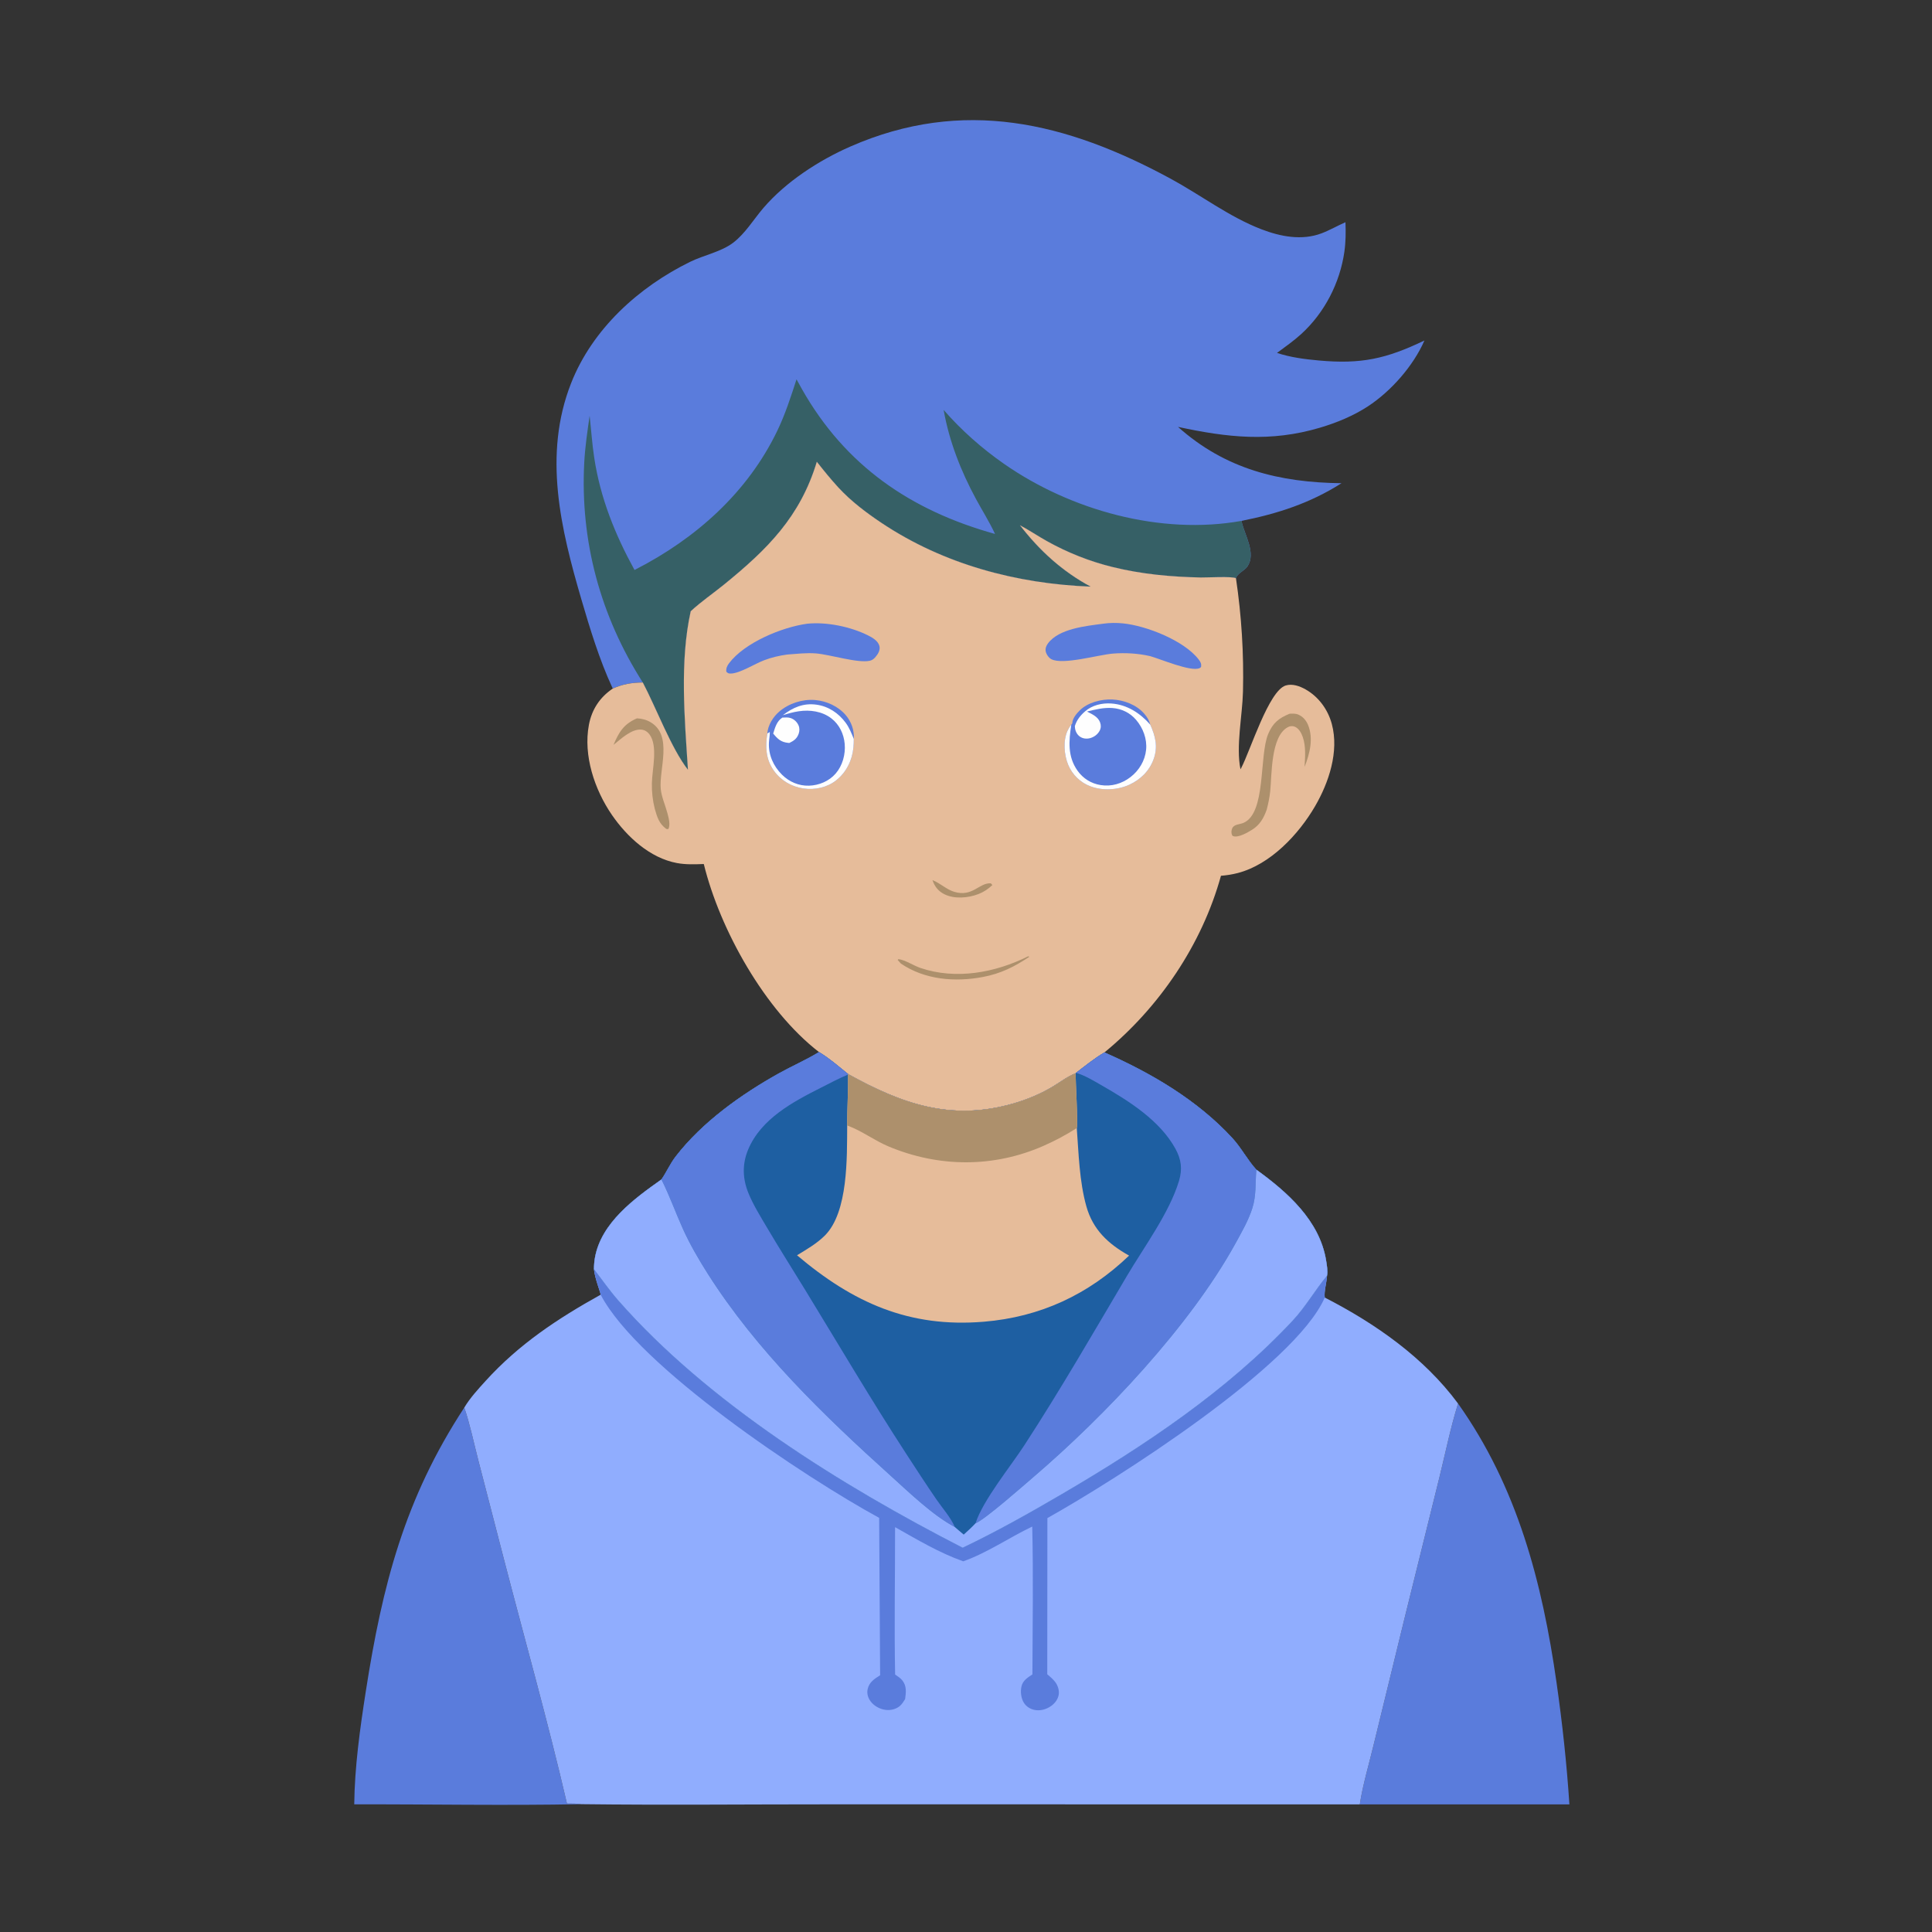
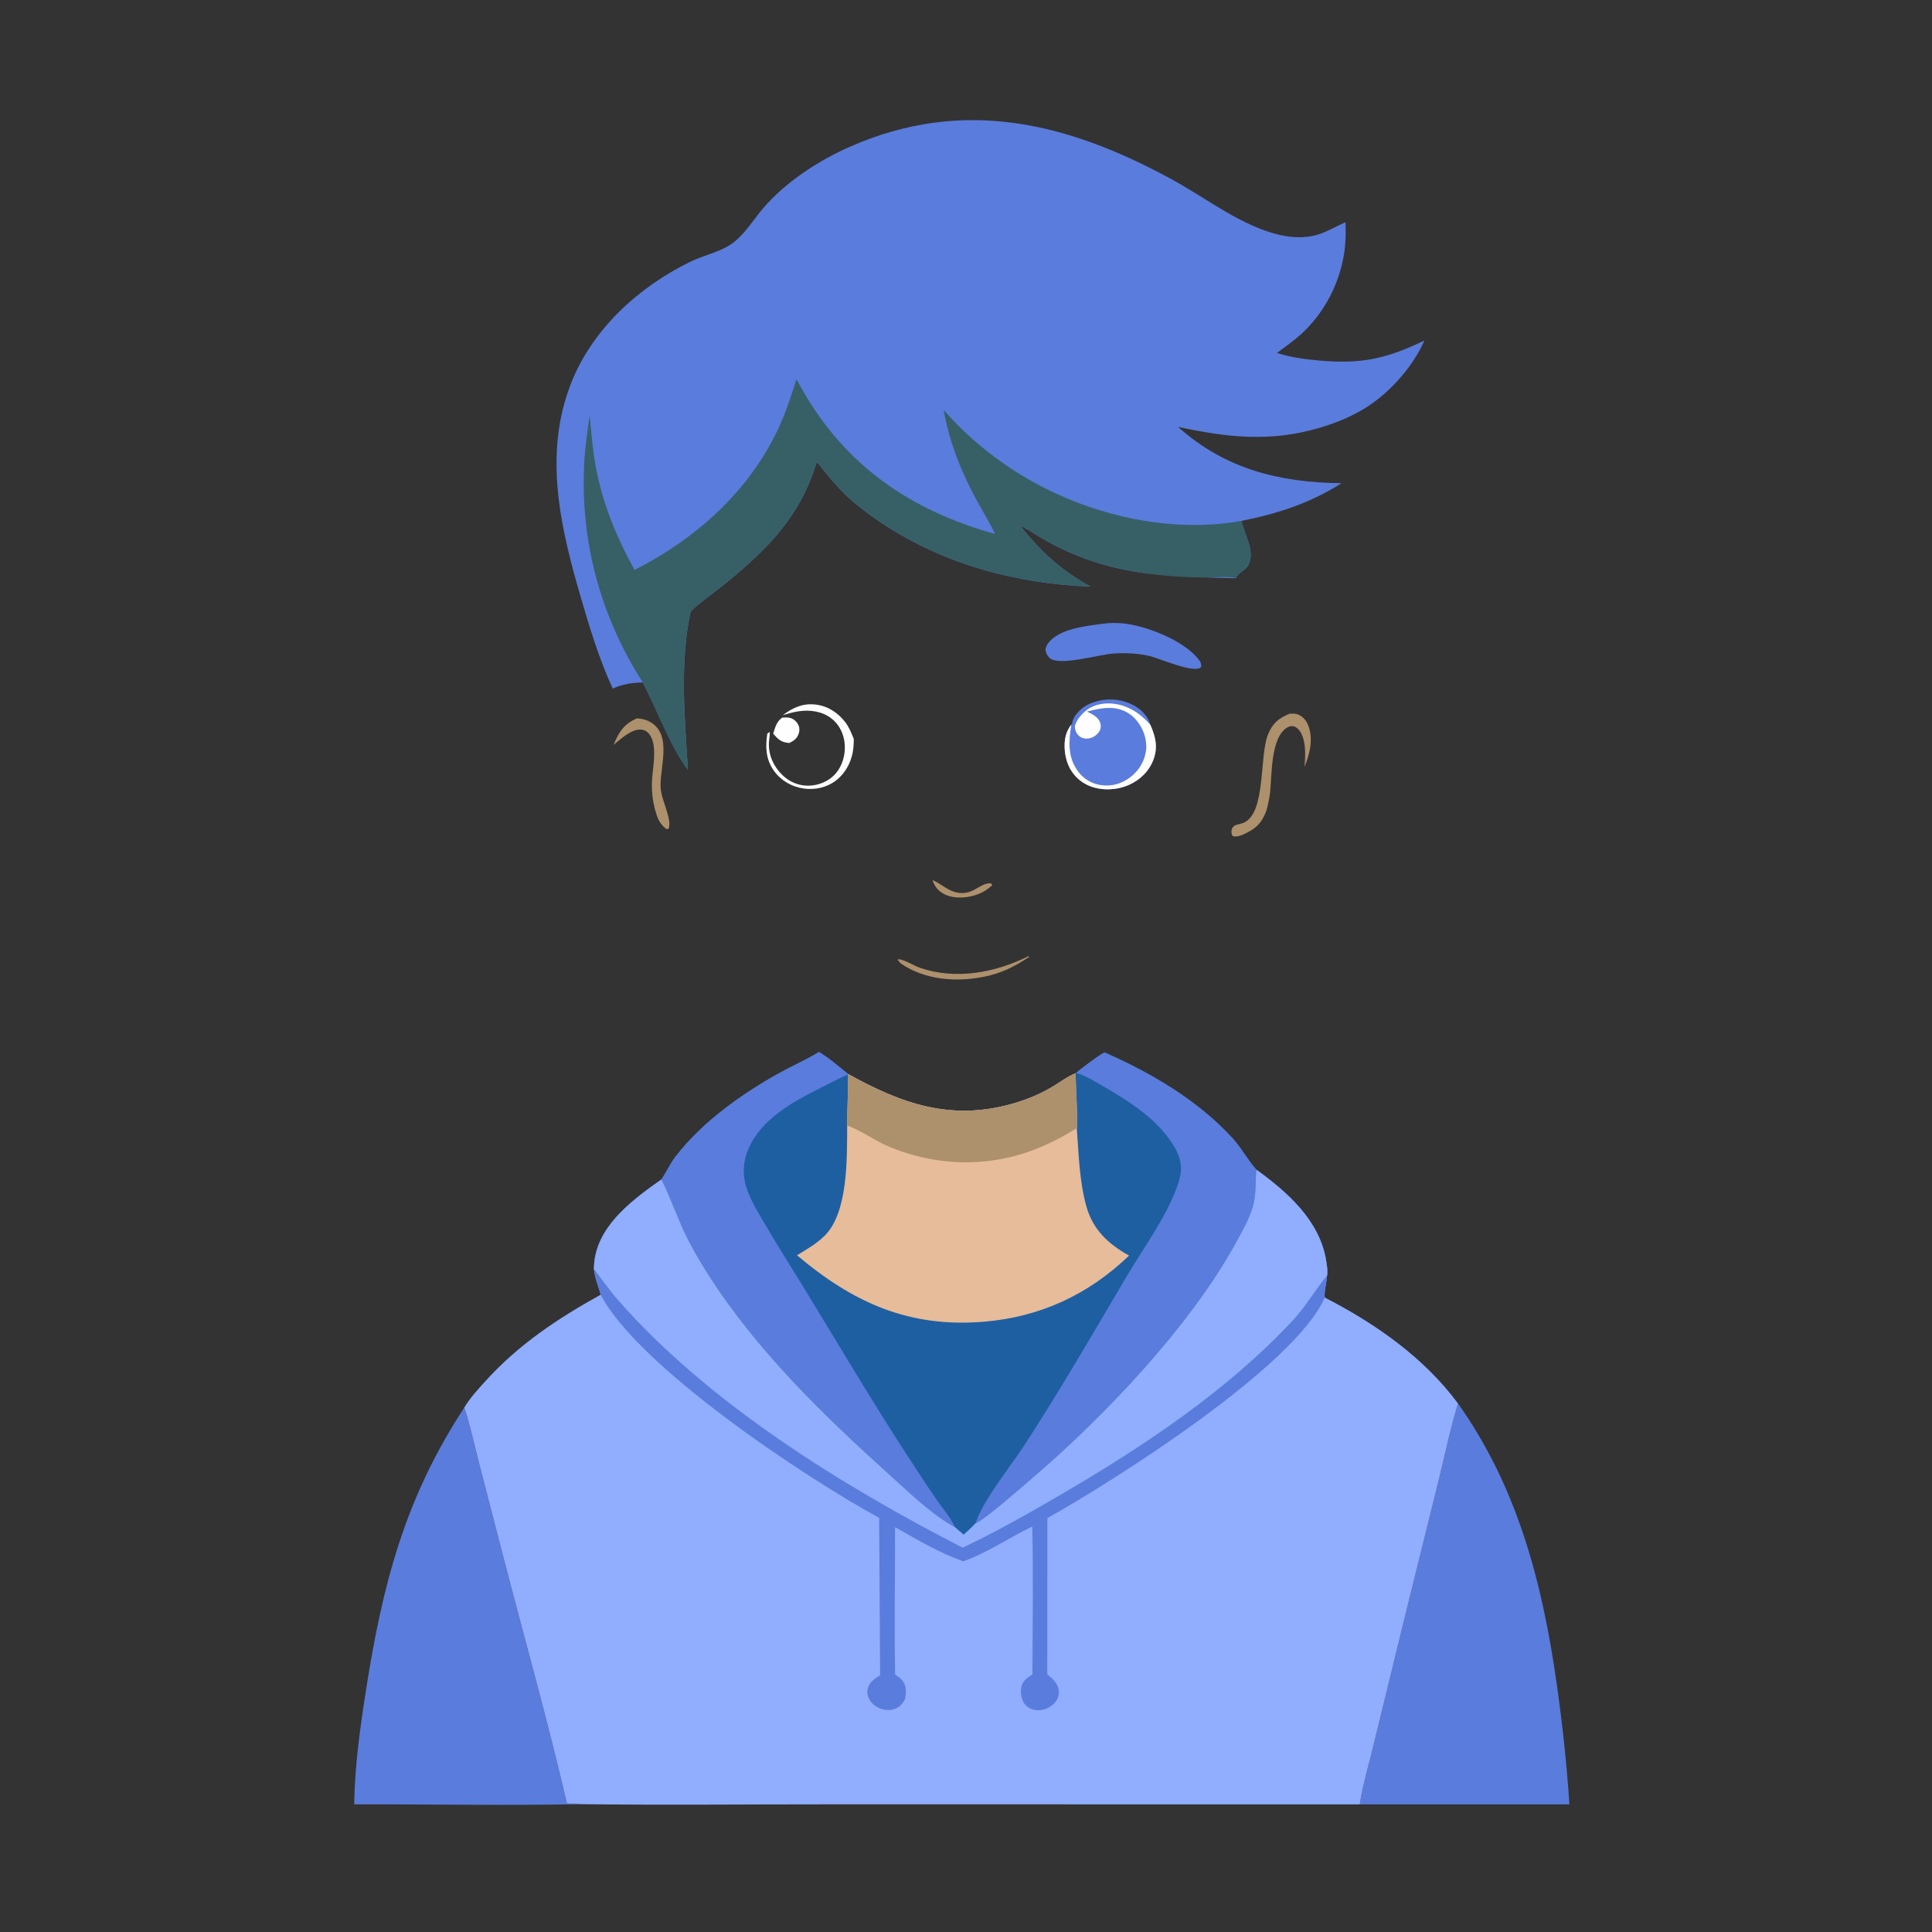
<svg xmlns="http://www.w3.org/2000/svg" width="150" height="150">
  <rect width="100%" height="100%" fill="#333333" stroke="none" />
  <path fill="#5A7CDC" transform="matrix(0.146 0 0 0.146 3.05176e-05 -1.52588e-05)" d="M246.902 748.513C249.995 757.598 251.974 767.339 254.381 776.64L267.925 828.964C279.147 872.282 291.376 915.489 301.491 959.075C304.016 959.137 306.675 959.031 309.169 959.424C268.962 960.219 228.602 959.42 188.378 959.514C188.584 939.683 191.452 919.158 194.501 899.585C203.321 842.964 215.161 796.972 246.902 748.513Z" />
  <path fill="#5A7CDC" transform="matrix(0.146 0 0 0.146 3.05176e-05 -1.52588e-05)" d="M723.108 959.532C724.745 948.873 728.005 938.199 730.509 927.697L747.215 859.296L765.381 785.897C768.624 772.801 771.347 759.237 775.366 746.377C806.916 790.831 820.117 841.433 827.735 894.783C830.813 916.341 833.157 937.798 834.571 959.53L723.108 959.532Z" />
-   <path fill="#5A7CDC" transform="matrix(0.146 0 0 0.146 3.05176e-05 -1.52588e-05)" d="M325.869 366.157C325.751 365.915 325.627 365.675 325.514 365.431C318.818 350.998 313.692 334.208 309.225 318.944C298.194 281.256 288.703 241.979 303.683 203.812C314.978 175.034 339.588 152.649 367.032 139.217C374.27 135.675 383.583 133.908 389.959 129.017C396.352 124.114 400.718 116.706 405.919 110.637C417.897 96.661 435.478 85.258 452.222 77.92C512.122 51.673 567.177 65.022 622.506 95.025C638.586 103.744 653.605 115.299 670.734 121.902C680.874 125.81 692.287 128.046 702.763 124.083C707.108 122.44 711.214 120.045 715.481 118.172C715.707 123.458 715.655 128.712 714.9 133.959C712.521 150.489 704.359 166.316 692.004 177.601C687.99 181.266 683.441 184.433 679.083 187.675C686.235 190.046 693.812 191.012 701.287 191.694C723.81 193.747 737.102 190.851 757.486 181.068C751.622 194.536 739.709 208.066 727.428 216.089C719.669 221.157 710.895 224.765 702.041 227.406C675.623 235.285 652.689 232.656 626.443 227.018C651.666 249.54 680.434 256.571 713.385 256.967C696.713 267.574 679.387 273.185 660.181 276.998C660.219 277.173 660.254 277.348 660.294 277.523C661.924 284.663 668.052 294.163 663.386 301.172C661.834 303.503 657.966 304.865 657.258 307.484C655.227 306.373 641.698 307.157 638.568 307.093C622.689 306.765 607.203 305.351 591.743 301.553C579.478 298.541 567.771 293.913 556.743 287.756C551.9 285.051 547.267 281.911 542.38 279.31C552.773 292.76 564.934 303.889 579.982 311.952C540.673 310.442 501.832 300.118 468.853 278.119C460.723 272.696 452.518 266.499 445.879 259.292C441.852 254.92 438.05 250.219 434.366 245.553C425.545 274.794 408.09 292.1 385.027 310.851C379.183 315.603 372.815 319.925 367.307 325.048C361.38 351.679 364.078 382.267 365.833 409.323C357.064 398.189 348.878 376.251 341.835 362.938C335.98 363 331.302 363.77 325.869 366.157Z" />
+   <path fill="#5A7CDC" transform="matrix(0.146 0 0 0.146 3.05176e-05 -1.52588e-05)" d="M325.869 366.157C325.751 365.915 325.627 365.675 325.514 365.431C318.818 350.998 313.692 334.208 309.225 318.944C298.194 281.256 288.703 241.979 303.683 203.812C314.978 175.034 339.588 152.649 367.032 139.217C374.27 135.675 383.583 133.908 389.959 129.017C396.352 124.114 400.718 116.706 405.919 110.637C417.897 96.661 435.478 85.258 452.222 77.92C512.122 51.673 567.177 65.022 622.506 95.025C638.586 103.744 653.605 115.299 670.734 121.902C680.874 125.81 692.287 128.046 702.763 124.083C707.108 122.44 711.214 120.045 715.481 118.172C715.707 123.458 715.655 128.712 714.9 133.959C712.521 150.489 704.359 166.316 692.004 177.601C687.99 181.266 683.441 184.433 679.083 187.675C686.235 190.046 693.812 191.012 701.287 191.694C723.81 193.747 737.102 190.851 757.486 181.068C751.622 194.536 739.709 208.066 727.428 216.089C719.669 221.157 710.895 224.765 702.041 227.406C675.623 235.285 652.689 232.656 626.443 227.018C651.666 249.54 680.434 256.571 713.385 256.967C696.713 267.574 679.387 273.185 660.181 276.998C660.219 277.173 660.254 277.348 660.294 277.523C661.924 284.663 668.052 294.163 663.386 301.172C661.834 303.503 657.966 304.865 657.258 307.484C622.689 306.765 607.203 305.351 591.743 301.553C579.478 298.541 567.771 293.913 556.743 287.756C551.9 285.051 547.267 281.911 542.38 279.31C552.773 292.76 564.934 303.889 579.982 311.952C540.673 310.442 501.832 300.118 468.853 278.119C460.723 272.696 452.518 266.499 445.879 259.292C441.852 254.92 438.05 250.219 434.366 245.553C425.545 274.794 408.09 292.1 385.027 310.851C379.183 315.603 372.815 319.925 367.307 325.048C361.38 351.679 364.078 382.267 365.833 409.323C357.064 398.189 348.878 376.251 341.835 362.938C335.98 363 331.302 363.77 325.869 366.157Z" />
  <path fill="#366066" transform="matrix(0.146 0 0 0.146 3.05176e-05 -1.52588e-05)" d="M423.572 201.717C424.485 203.415 425.424 205.098 426.373 206.777C449.509 247.717 484.37 271.506 529.134 283.946C526.218 277.637 522.366 271.564 519.055 265.444C510.979 250.518 504.774 234.741 501.808 217.991C511.245 228.817 522.094 238.412 533.869 246.628C569.296 271.348 617.204 284.693 660.181 276.998C660.219 277.173 660.254 277.348 660.294 277.523C661.924 284.663 668.052 294.163 663.386 301.172C661.834 303.503 657.966 304.865 657.258 307.484C655.227 306.373 641.698 307.157 638.568 307.093C622.689 306.765 607.203 305.351 591.743 301.553C579.478 298.541 567.771 293.913 556.743 287.756C551.9 285.051 547.267 281.911 542.38 279.31C552.773 292.76 564.934 303.889 579.982 311.952C540.673 310.442 501.832 300.118 468.853 278.119C460.723 272.696 452.518 266.499 445.879 259.292C441.852 254.92 438.05 250.219 434.366 245.553C425.545 274.794 408.09 292.1 385.027 310.851C379.183 315.603 372.815 319.925 367.307 325.048C361.38 351.679 364.078 382.267 365.833 409.323C357.064 398.189 348.878 376.251 341.835 362.938C319.315 327.681 308.466 287.847 310.693 245.951C311.137 237.598 312.369 229.352 313.55 221.08C314.378 228.518 314.867 236.006 315.993 243.409C319.265 264.911 327.033 284.137 337.417 303.106L337.845 302.888C369.989 286.45 397.579 261.919 413.386 228.997C417.618 220.183 420.566 210.995 423.572 201.717Z" />
-   <path fill="#E6BC9A" transform="matrix(0.146 0 0 0.146 3.05176e-05 -1.52588e-05)" d="M434.366 245.553C438.05 250.219 441.852 254.92 445.879 259.292C452.518 266.499 460.723 272.696 468.853 278.119C501.832 300.118 540.673 310.442 579.982 311.952C564.934 303.889 552.773 292.76 542.38 279.31C547.267 281.911 551.9 285.051 556.743 287.756C567.771 293.913 579.478 298.541 591.743 301.553C607.203 305.351 622.689 306.765 638.568 307.093C641.698 307.157 655.227 306.373 657.258 307.484C660.233 327.553 661.482 347.558 660.986 367.847C660.673 380.681 657.173 396.832 659.663 409.104L660.096 408.295C664.848 399.324 674.694 367.262 683.727 364.52C687.242 363.453 691.133 364.842 694.2 366.562C701.2 370.486 706.186 377.342 708.246 385.048C712.161 399.687 706.657 416.158 699.292 428.793C690.547 443.794 675.575 459.743 658.224 464.258C655.331 465.01 652.263 465.497 649.283 465.717C639.137 502.344 616.566 535.624 587.321 559.662C582.053 562.799 577.091 566.784 572.234 570.517L571.971 570.769C567.779 572.356 563.535 575.646 559.651 577.949C553.072 581.852 545.966 584.798 538.606 586.895C505.702 596.27 479.691 587.055 451.028 571.181C446.042 567.183 440.99 562.772 435.523 559.465C406.779 537.273 382.83 494.416 374.265 459.467C369.496 459.64 364.696 459.831 359.982 458.954C345.615 456.281 333.433 445.029 325.409 433.364C316.199 419.975 310.078 401.747 313.173 385.417C314.726 377.225 319.009 370.78 325.869 366.157C331.302 363.77 335.98 363 341.835 362.938C348.878 376.251 357.064 398.189 365.833 409.323C364.078 382.267 361.38 351.679 367.307 325.048C372.815 319.925 379.183 315.603 385.027 310.851C408.09 292.1 425.545 274.794 434.366 245.553Z" />
  <path fill="#AD906C" transform="matrix(0.146 0 0 0.146 3.05176e-05 -1.52588e-05)" d="M495.871 468.04C499.955 469.598 503.197 472.962 507.443 474.251C517.199 477.212 520.7 469.302 526.913 469.737L527.72 470.666C525.504 472.738 523.181 474.337 520.334 475.436C514.895 477.537 507.594 478.209 502.226 475.544C498.966 473.926 497.027 471.431 495.871 468.04Z" />
  <path fill="#AD906C" transform="matrix(0.146 0 0 0.146 3.05176e-05 -1.52588e-05)" d="M546.747 508.542C546.973 508.538 547.167 508.709 547.368 508.813C539.363 514.139 532.248 517.727 522.714 519.536C507.882 522.35 491.758 521.046 479.059 512.391L477.367 510.473L477.765 510.055C481.252 510.419 485.88 513.517 489.395 514.713C508.33 521.157 529.249 517.275 546.747 508.542Z" />
  <path fill="#AD906C" transform="matrix(0.146 0 0 0.146 3.05176e-05 -1.52588e-05)" d="M338.72 382C341.314 382.117 343.794 382.758 346.035 384.099C357.885 391.19 350.41 408.943 351.368 419.533C351.743 423.682 353.847 428.345 354.912 432.411C355.543 434.823 356.657 438.693 355.369 440.911L354.308 440.818C350.435 437.908 349.487 434.601 348.208 430.134C347.07 425.687 346.567 421.111 346.652 416.521C346.787 409.143 350.054 396.654 345.315 390.446C344.279 389.089 342.87 388.189 341.158 388.004C335.895 387.437 330.127 393.018 326.256 396.104C329.136 389.278 331.7 385.041 338.72 382Z" />
  <path fill="#AD906C" transform="matrix(0.146 0 0 0.146 3.05176e-05 -1.52588e-05)" d="M685.81 379.537C687.367 379.48 688.923 379.371 690.389 379.997C692.839 381.044 694.611 383.085 695.602 385.529C698.57 392.846 696.483 400.858 693.733 407.839C694.065 402.636 694.514 396.904 692.77 391.891C692.024 389.747 690.632 387.211 688.371 386.377C687.147 385.925 685.939 386.116 684.814 386.713C675.658 391.579 676.384 412.236 675.461 420.859C675.106 424.178 674.451 427.348 673.606 430.574C672.015 435.066 669.927 438.713 665.784 441.269C663.412 442.733 658.584 445.562 655.844 444.656C655.423 444.517 655.352 444.445 655.179 444.055C654.666 442.9 654.788 441.574 655.283 440.448C656.229 438.296 659.257 438.413 661.185 437.613C673.409 432.546 669.499 402.032 674.394 390.326C676.862 384.425 680.094 381.868 685.81 379.537Z" />
-   <path fill="#5A7CDC" transform="matrix(0.146 0 0 0.146 3.05176e-05 -1.52588e-05)" d="M429.267 331.676C439.663 330.636 452.338 333.251 461.679 337.924C464.027 339.099 467.093 340.896 467.691 343.704C468.135 345.79 466.916 347.809 465.606 349.328C464.749 350.322 463.94 351.047 462.627 351.355C456.305 352.835 441.56 348.103 434.01 347.48C428.971 347.065 423.696 347.707 418.657 348.061C414.355 348.655 410.363 349.589 406.293 351.128C401.565 352.916 393.443 358.046 388.769 358.17C387.407 358.206 387.204 358.089 386.264 357.24C386.011 355.472 386.629 354.126 387.67 352.739C395.936 341.727 415.861 333.502 429.267 331.676Z" />
  <path fill="#5A7CDC" transform="matrix(0.146 0 0 0.146 3.05176e-05 -1.52588e-05)" d="M586.575 331.684C590.053 331.165 593.748 331.154 597.246 331.508C609.66 332.763 629.822 340.674 637.504 350.8C638.479 352.085 638.941 353.045 638.718 354.646C638.424 354.949 638.282 355.142 637.856 355.327C633.196 357.349 617.104 350.439 611.637 348.92C605.238 347.445 598.481 347.058 591.94 347.556C584.281 348.139 565.256 353.766 559.078 350.541C557.703 349.823 556.423 347.959 556.103 346.436C555.773 344.868 556.346 343.418 557.264 342.176C563.141 334.233 577.612 332.894 586.575 331.684Z" />
-   <path fill="#5A7CDC" transform="matrix(0.146 0 0 0.146 3.05176e-05 -1.52588e-05)" d="M408.038 390.097C408.322 385.693 411.088 381.235 414.392 378.407C419.492 374.043 426.7 371.713 433.38 372.253C439.554 372.753 445.848 375.622 449.857 380.419C452.752 383.882 454.365 388.436 454.027 392.951C454.035 394.456 453.965 395.947 453.834 397.446C453.247 404.202 450.073 410.685 444.713 414.926C439.796 418.816 433.349 420.201 427.197 419.291C420.865 418.354 415.159 415 411.464 409.748C407.195 403.683 406.948 397.113 408.038 390.097Z" />
  <path fill="#FEFEFE" transform="matrix(0.146 0 0 0.146 3.05176e-05 -1.52588e-05)" d="M416.034 381.598C417.519 381.552 419.149 381.37 420.569 381.89C422.371 382.549 423.833 383.931 424.617 385.679C425.274 387.143 425.242 388.82 424.68 390.304C423.707 392.872 422.172 393.903 419.786 395.084C419.582 395.073 419.377 395.071 419.174 395.051C415.32 394.663 413.561 393.002 411.17 390.102C412.196 386.825 413.025 383.556 416.034 381.598Z" />
  <path fill="#FEFEFE" transform="matrix(0.146 0 0 0.146 3.05176e-05 -1.52588e-05)" d="M416.31 380.311C421.66 376.223 427.215 373.767 434.127 374.722C440.568 375.611 445.888 379.179 449.711 384.347C451.656 386.977 452.801 389.944 454.027 392.951C454.035 394.456 453.965 395.947 453.834 397.446C453.247 404.202 450.073 410.685 444.713 414.926C439.796 418.816 433.349 420.201 427.197 419.291C420.865 418.354 415.159 415 411.464 409.748C407.195 403.683 406.948 397.113 408.038 390.097L409.358 389.249C409.402 391.183 408.997 393.021 408.904 394.939C408.589 401.409 411.276 407.432 415.848 411.961C419.713 415.79 424.767 417.977 430.236 417.805C435.533 417.639 440.854 415.431 444.359 411.393C448.053 407.137 449.668 401.183 449.195 395.616C448.748 390.357 446.378 385.336 442.162 382.072C437.221 378.246 430.783 377.345 424.733 378.239C421.854 378.665 419.087 379.458 416.31 380.311Z" />
  <path fill="#5A7CDC" transform="matrix(0.146 0 0 0.146 3.05176e-05 -1.52588e-05)" d="M570.227 384.65C570.243 382.094 572.485 379.456 574.236 377.731C578.504 373.527 585.668 371.712 591.507 371.976C597.664 372.254 604.347 374.77 608.459 379.503C610.026 381.306 611.087 383.031 611.687 385.352C614.442 391.505 615.864 397.157 613.452 403.766C611.175 410.007 606.463 414.612 600.475 417.337C594.24 420.174 586.37 420.577 579.936 418.176C574.552 416.167 570.238 412.007 568.036 406.703C565.862 401.466 565.251 393.876 567.679 388.624C568.212 387.471 568.884 386.359 569.693 385.381L570.227 384.65Z" />
  <path fill="#FEFEFE" transform="matrix(0.146 0 0 0.146 3.05176e-05 -1.52588e-05)" d="M571.588 386.11C572.562 382.908 574.536 380.45 577.035 378.27C580.791 374.993 586.078 373.758 590.96 374.103C599.381 374.697 606.235 379.191 611.687 385.352C614.442 391.505 615.864 397.157 613.452 403.766C611.175 410.007 606.463 414.612 600.475 417.337C594.24 420.174 586.37 420.577 579.936 418.176C574.552 416.167 570.238 412.007 568.036 406.703C565.862 401.466 565.251 393.876 567.679 388.624C568.212 387.471 568.884 386.359 569.693 385.381C568.371 393.997 567.636 402.326 573.057 409.907C575.992 414.012 580.256 416.673 585.241 417.475C591.021 418.406 596.628 416.764 601.229 413.199C605.773 409.678 608.881 404.498 609.469 398.743C610.056 392.992 607.892 387.204 604.179 382.839C600.941 379.033 596.473 376.86 591.502 376.509C586.894 376.183 582.423 377.298 577.987 378.386C580.648 379.699 583.85 381.101 584.975 384.098C585.549 385.627 585.538 387.094 584.784 388.548C583.764 390.512 581.818 391.962 579.694 392.528C577.886 393.01 575.904 392.831 574.335 391.761C572.775 390.697 571.858 388.906 571.654 387.047C571.62 386.736 571.61 386.422 571.588 386.11Z" />
  <path fill="#90ADFE" transform="matrix(0.146 0 0 0.146 3.05176e-05 -1.52588e-05)" d="M435.523 559.465C440.99 562.772 446.042 567.183 451.028 571.181C479.691 587.055 505.702 596.27 538.606 586.895C545.966 584.798 553.072 581.852 559.651 577.949C563.535 575.646 567.779 572.356 571.971 570.769L572.234 570.517C577.091 566.784 582.053 562.799 587.321 559.662C612.174 570.593 636.773 585.03 655.318 605.184C660.149 610.433 663.455 616.976 668.11 622.004C684.56 633.907 701.698 649.007 705.18 670.172C705.573 672.56 706.187 676.036 705.689 678.395C705.516 681.956 704.018 686.722 704.48 690.008C731.371 703.802 757.215 721.842 775.366 746.377C771.347 759.237 768.624 772.801 765.381 785.897L747.215 859.296L730.509 927.697C728.005 938.199 724.745 948.873 723.108 959.532L441.042 959.512C397.098 959.5 353.107 959.962 309.169 959.424C306.675 959.031 304.016 959.137 301.491 959.075C291.376 915.489 279.147 872.282 267.925 828.964L254.381 776.64C251.974 767.339 249.995 757.598 246.902 748.513C249.911 743.436 254.243 738.74 258.214 734.365C275.935 714.841 296.482 701.235 319.413 688.488C319.416 687.509 316.152 679.321 315.853 674.913C315.862 672.852 316.024 670.771 316.389 668.74C319.734 650.17 337.374 637.353 351.728 627.212C354.469 623.256 356.294 618.9 359.315 614.986C373.446 596.686 394.223 581.912 414.26 570.746C421.099 566.935 428.382 563.784 435.074 559.74L435.523 559.465Z" />
  <path fill="#5A7CDC" transform="matrix(0.146 0 0 0.146 3.05176e-05 -1.52588e-05)" d="M315.853 674.913C320.165 680.488 324.104 686.211 328.767 691.524C376.696 746.128 447.593 790.014 511.919 823.057C530.03 814.433 547.575 804.544 564.882 794.412C608.62 768.805 652.541 739.585 687.352 702.358C694.347 694.877 699.221 686.168 705.689 678.395C705.516 681.956 704.018 686.722 704.48 690.008C688.647 726.401 593.289 786.964 556.978 807.291L556.912 890.349C558.367 891.558 559.873 892.85 561.048 894.338C562.464 896.133 563.346 898.74 563.031 901.029C562.674 903.627 560.918 905.864 558.806 907.323C556.318 909.041 553.124 909.909 550.127 909.295C547.812 908.822 545.8 907.549 544.509 905.555C542.933 903.121 542.547 899.472 543.23 896.683C543.988 893.585 546.534 892.059 549.017 890.429C549.098 864.219 549.543 838.004 548.92 811.794C536.532 817.715 525.218 825.646 512.235 830.278C499.442 825.755 487.759 818.737 475.981 812.106C476.026 838.237 475.492 864.357 476.011 890.485C477.336 891.413 478.781 892.288 479.811 893.558C482.244 896.562 481.805 900.004 481.324 903.553C480.479 904.863 479.635 906.304 478.419 907.305C476.371 908.989 473.492 909.597 470.899 909.268C467.884 908.886 464.862 907.235 463.014 904.805C461.584 902.926 460.903 900.657 461.383 898.319C462.147 894.588 465.018 892.738 468.033 890.883L467.522 807.165C428.317 785.802 339.466 726.871 319.413 688.488C319.416 687.509 316.152 679.321 315.853 674.913Z" />
  <path fill="#1E5FA2" transform="matrix(0.146 0 0 0.146 3.05176e-05 -1.52588e-05)" d="M435.523 559.465C440.99 562.772 446.042 567.183 451.028 571.181C479.691 587.055 505.702 596.27 538.606 586.895C545.966 584.798 553.072 581.852 559.651 577.949C563.535 575.646 567.779 572.356 571.971 570.769L572.234 570.517C577.091 566.784 582.053 562.799 587.321 559.662C612.174 570.593 636.773 585.03 655.318 605.184C660.149 610.433 663.455 616.976 668.11 622.004C684.56 633.907 701.698 649.007 705.18 670.172C705.573 672.56 706.187 676.036 705.689 678.395C699.221 686.168 694.347 694.877 687.352 702.358C652.541 739.585 608.62 768.805 564.882 794.412C547.575 804.544 530.03 814.433 511.919 823.057C447.593 790.014 376.696 746.128 328.767 691.524C324.104 686.211 320.165 680.488 315.853 674.913C315.862 672.852 316.024 670.771 316.389 668.74C319.734 650.17 337.374 637.353 351.728 627.212C354.469 623.256 356.294 618.9 359.315 614.986C373.446 596.686 394.223 581.912 414.26 570.746C421.099 566.935 428.382 563.784 435.074 559.74L435.523 559.465Z" />
  <path fill="#5A7CDC" transform="matrix(0.146 0 0 0.146 3.05176e-05 -1.52588e-05)" d="M435.523 559.465C440.99 562.772 446.042 567.183 451.028 571.181L450.994 571.419C446.094 573.452 441.353 576.002 436.615 578.391C421.642 585.938 404.741 594.936 397.883 611.24C394.609 619.023 394.856 626.863 398.052 634.612C400.649 640.908 404.448 646.979 407.898 652.837C414.42 663.91 421.33 674.743 428.03 685.707C445.891 714.94 463.301 744.495 481.98 773.218C487.221 781.276 492.473 789.347 497.904 797.278C501.072 801.906 505.562 806.903 507.73 812.01C496.123 805.932 483.517 793.691 473.742 784.875C437.967 752.61 402.303 718.193 376.329 677.28C371.533 669.726 366.869 661.696 363.178 653.539C359.33 645.033 356.175 636.112 352.009 627.767L351.728 627.212C354.469 623.256 356.294 618.9 359.315 614.986C373.446 596.686 394.223 581.912 414.26 570.746C421.099 566.935 428.382 563.784 435.074 559.74L435.523 559.465Z" />
  <path fill="#5A7CDC" transform="matrix(0.146 0 0 0.146 3.05176e-05 -1.52588e-05)" d="M587.321 559.662C612.174 570.593 636.773 585.03 655.318 605.184C660.149 610.433 663.455 616.976 668.11 622.004L668.07 622.449C667.506 629.374 668.102 635.759 665.956 642.518C663.895 649.011 660.223 655.377 656.935 661.344C632.767 705.199 587.566 752.923 549.548 785.47C544.316 789.949 523.76 808.098 518.752 810.062C522.802 797.666 537.283 780.002 544.764 768.5C563.876 739.119 581.431 708.719 599.255 678.548C608.352 663.151 621.894 644.912 626.981 627.922C628.846 621.694 628.194 616.598 625.067 610.883C616.854 595.874 600.311 585.449 585.835 577.169C581.551 574.719 576.976 571.893 572.234 570.517C577.091 566.784 582.053 562.799 587.321 559.662Z" />
  <path fill="#E6BC9A" transform="matrix(0.146 0 0 0.146 3.05176e-05 -1.52588e-05)" d="M451.028 571.181C479.691 587.055 505.702 596.27 538.606 586.895C545.966 584.798 553.072 581.852 559.651 577.949C563.535 575.646 567.779 572.356 571.971 570.769C571.965 575.197 573.305 597.651 572.608 599.876C573.615 613.539 573.992 628.267 577.702 641.501C581.202 653.984 589.378 661.52 600.421 667.704C578.757 688.475 553.17 700.382 523.173 702.869C483.4 706.167 453.616 692.719 423.84 667.532C428.944 664.402 434.361 661.305 438.623 657.052C451.142 644.558 450.383 615.326 450.513 598.511C450.485 589.496 451.114 580.473 450.994 571.419L451.028 571.181Z" />
  <path fill="#AD906C" transform="matrix(0.146 0 0 0.146 3.05176e-05 -1.52588e-05)" d="M451.028 571.181C479.691 587.055 505.702 596.27 538.606 586.895C545.966 584.798 553.072 581.852 559.651 577.949C563.535 575.646 567.779 572.356 571.971 570.769C571.965 575.197 573.305 597.651 572.608 599.876C567.026 603.456 561.134 606.595 555.071 609.276C528.443 621.051 499.245 620.874 472.432 609.623C465.055 606.527 458.445 601.453 451.012 598.688C450.847 598.626 450.679 598.57 450.513 598.511C450.485 589.496 451.114 580.473 450.994 571.419L451.028 571.181Z" />
  <path fill="#90ADFE" transform="matrix(0.146 0 0 0.146 3.05176e-05 -1.52588e-05)" d="M668.11 622.004C684.56 633.907 701.698 649.007 705.18 670.172C705.573 672.56 706.187 676.036 705.689 678.395C699.221 686.168 694.347 694.877 687.352 702.358C652.541 739.585 608.62 768.805 564.882 794.412C547.575 804.544 530.03 814.433 511.919 823.057C447.593 790.014 376.696 746.128 328.767 691.524C324.104 686.211 320.165 680.488 315.853 674.913C315.862 672.852 316.024 670.771 316.389 668.74C319.734 650.17 337.374 637.353 351.728 627.212L352.009 627.767C356.175 636.112 359.33 645.033 363.178 653.539C366.869 661.696 371.533 669.726 376.329 677.28C402.303 718.193 437.967 752.61 473.742 784.875C483.517 793.691 496.123 805.932 507.73 812.01C509.285 813.393 510.892 814.719 512.478 816.065C514.654 814.125 516.756 812.191 518.752 810.062C523.76 808.098 544.316 789.949 549.548 785.47C587.566 752.923 632.767 705.199 656.935 661.344C660.223 655.377 663.895 649.011 665.956 642.518C668.102 635.759 667.506 629.374 668.07 622.449L668.11 622.004Z" />
</svg>